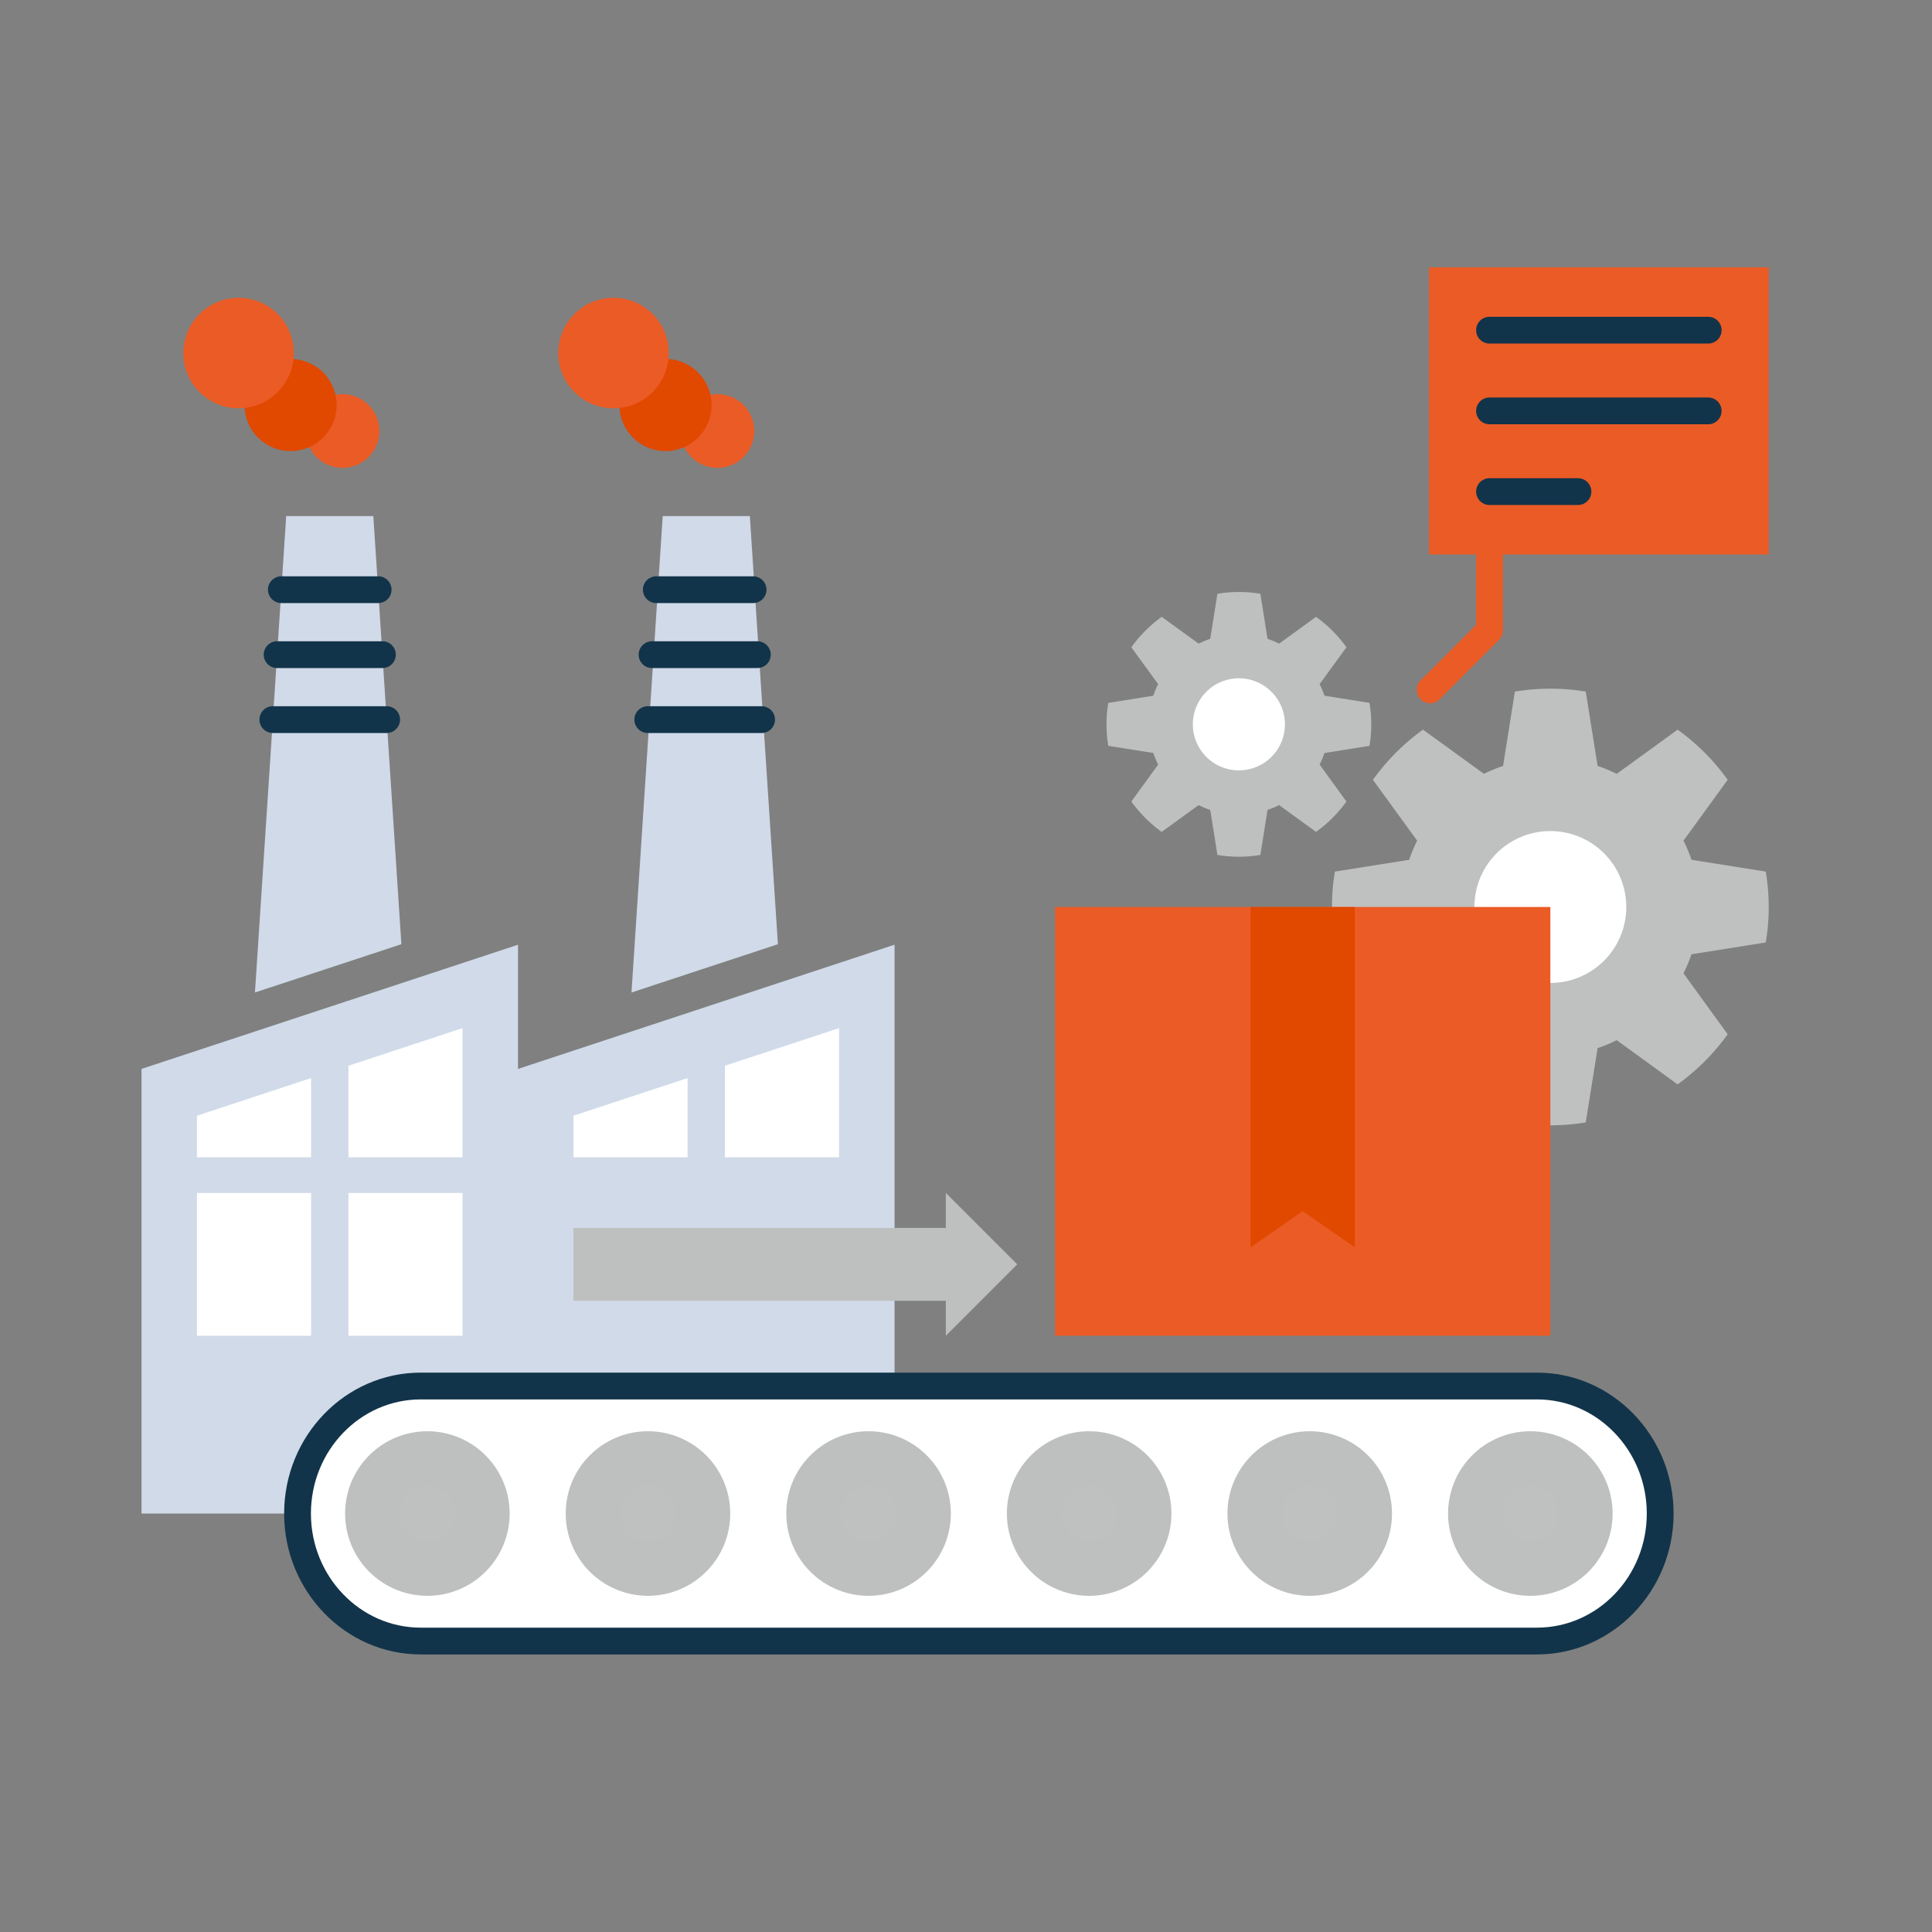
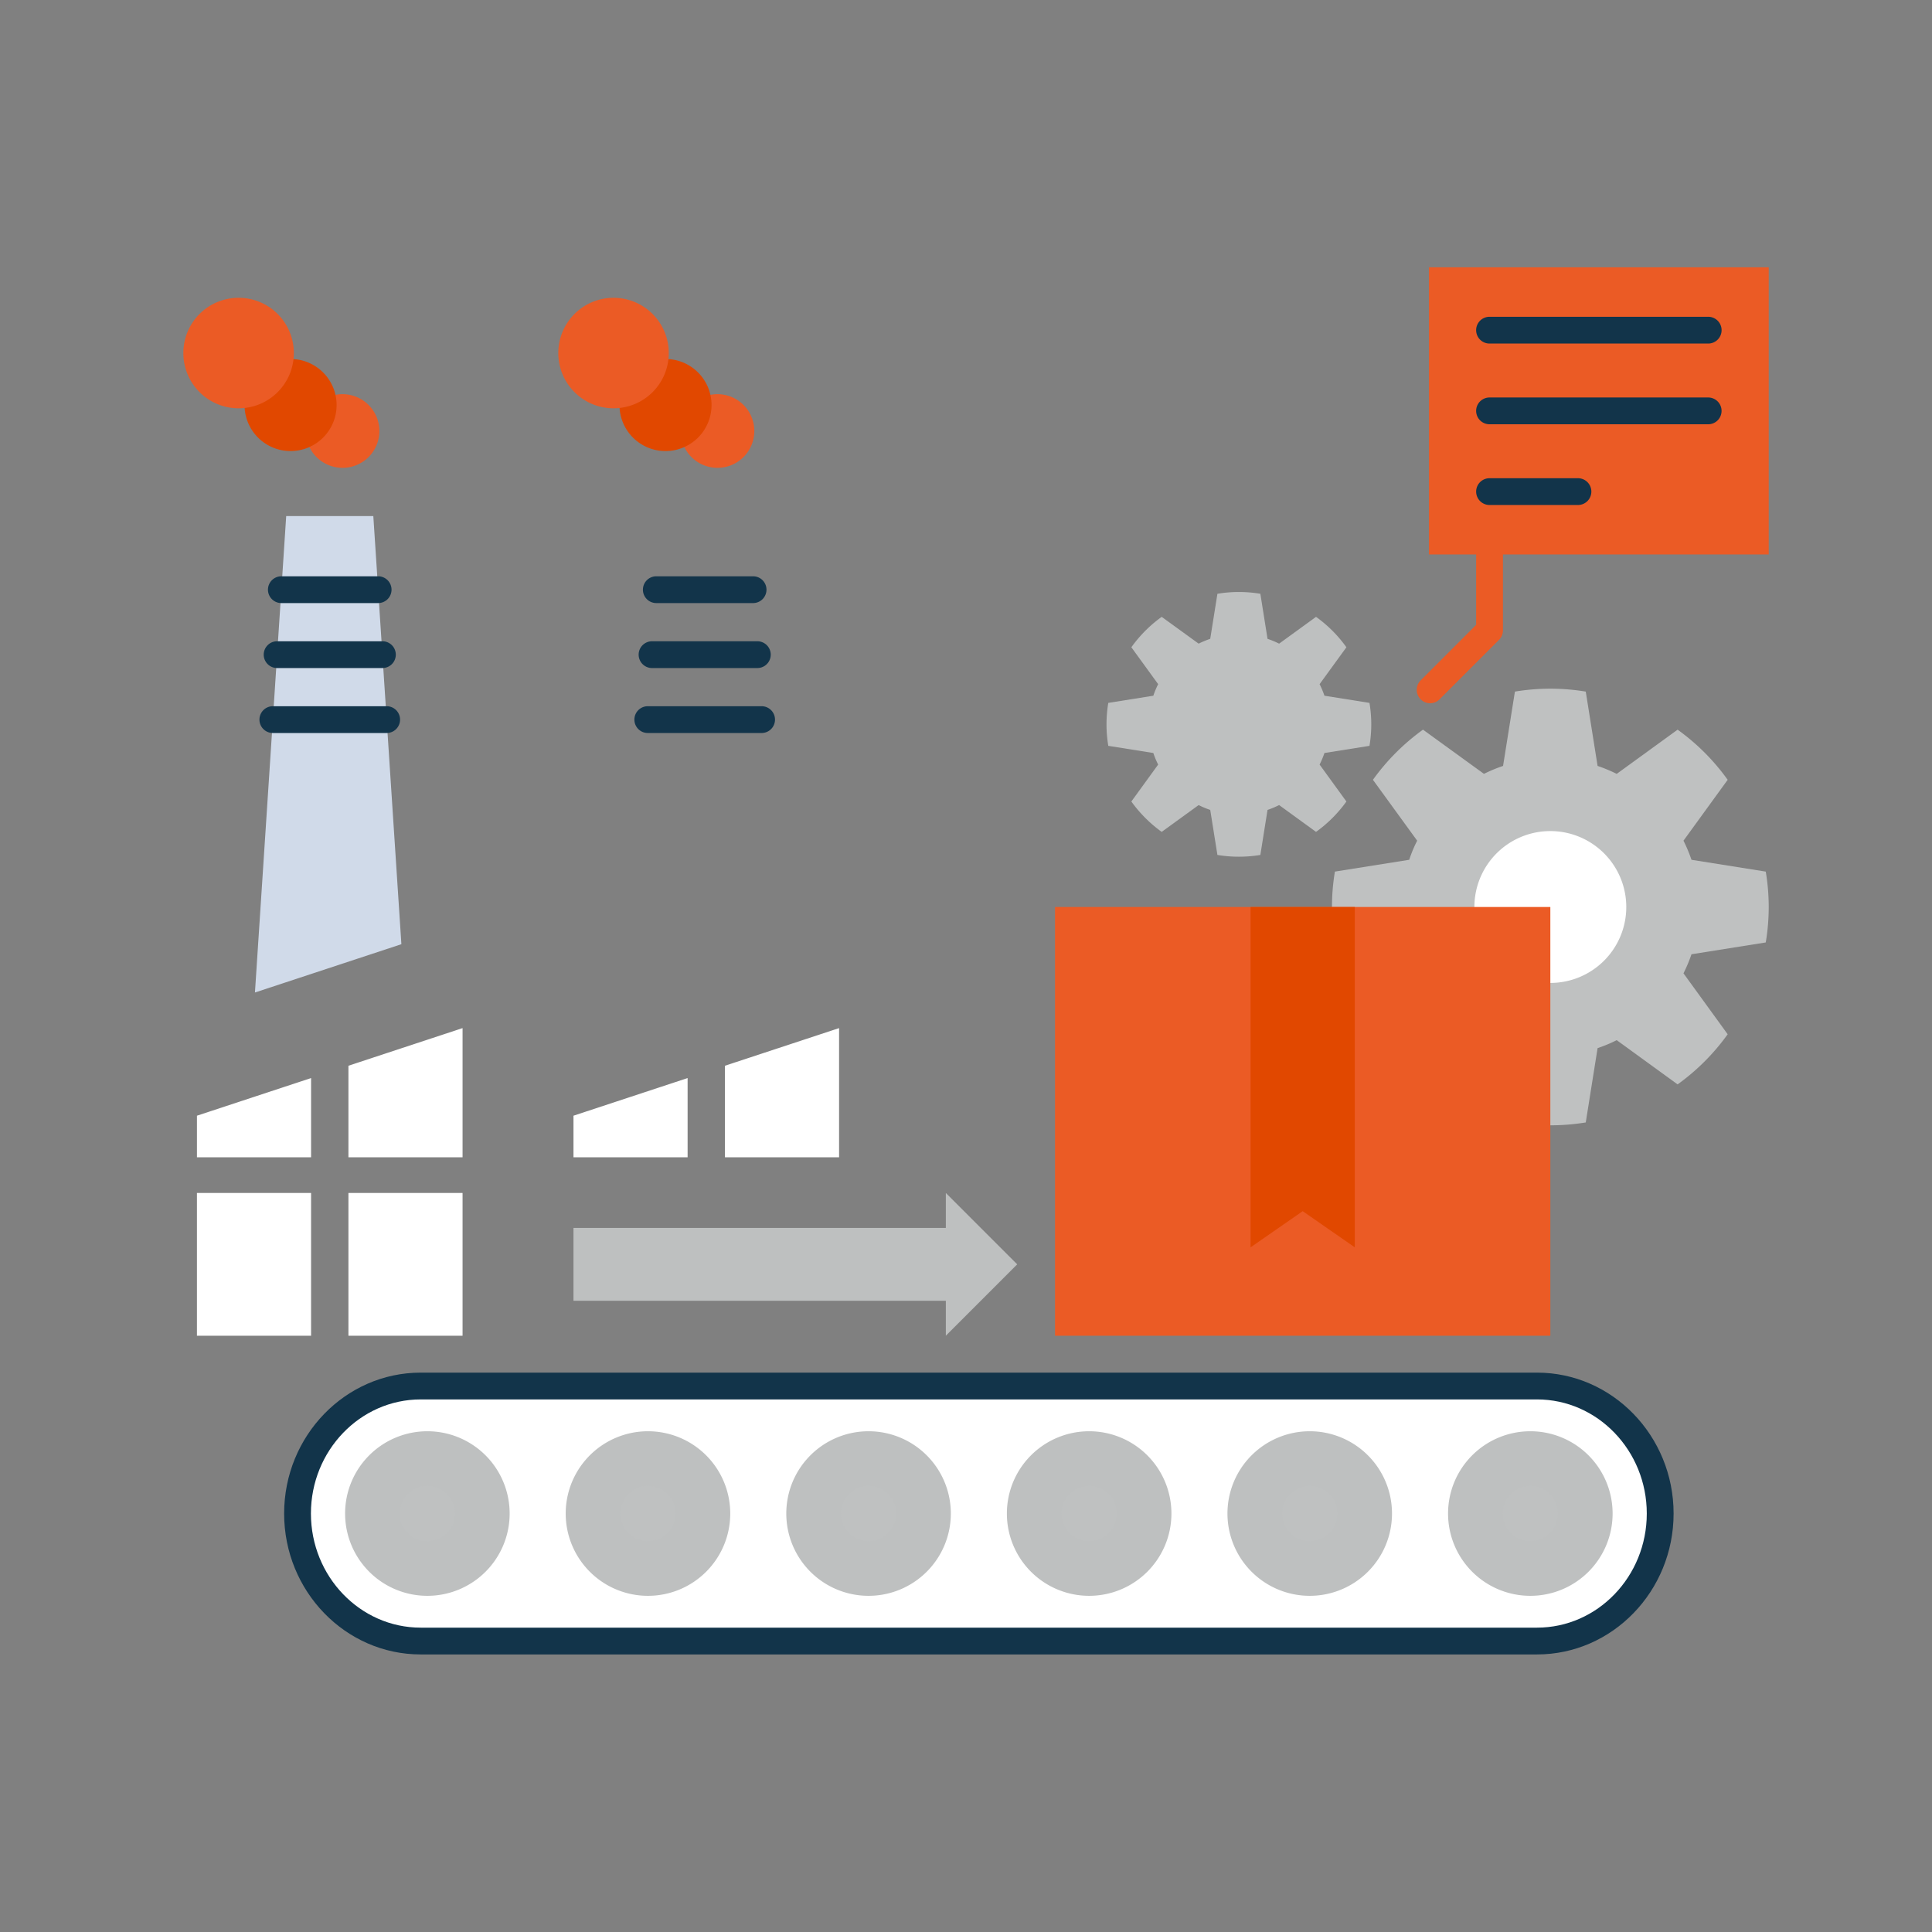
<svg xmlns="http://www.w3.org/2000/svg" width="355" height="355" viewBox="0 0 355 355">
  <rect x="0" y="0" width="355" height="355" fill="#808080" stroke="none" />
  <defs>
    <style>.a{fill:#bfc1c1;}.b{fill:#fff;}.c{fill:#bec0c0;}.d{fill:#d0dae9;}.e{fill:#12344a;}.f{fill:#eb5b25;}.g{fill:#e14800;}.h{fill:none;opacity:0.531;}</style>
  </defs>
  <g transform="translate(-1145 -279)">
    <g transform="translate(1420.188 1174.317)">
      <path class="a" d="M-69.145-764.057a39.7,39.7,0,0,0,.545-6.508,39.78,39.78,0,0,0-.545-6.508l-13.65-2.171a27.473,27.473,0,0,0-1.469-3.51l8.121-11.186a39.938,39.938,0,0,0-9.2-9.213l-11.191,8.123a27.865,27.865,0,0,0-3.512-1.461l-2.174-13.658a40.1,40.1,0,0,0-6.51-.536,39.988,39.988,0,0,0-6.508.536l-2.176,13.658a28.074,28.074,0,0,0-3.512,1.456l-11.2-8.119a40.239,40.239,0,0,0-9.2,9.213l8.127,11.186a25.125,25.125,0,0,0-1.461,3.51l-13.654,2.171a39.541,39.541,0,0,0-.539,6.508,39.46,39.46,0,0,0,.539,6.508l13.654,2.174a24.82,24.82,0,0,0,1.461,3.5l-8.127,11.2a40.439,40.439,0,0,0,9.2,9.209l11.2-8.127a25.48,25.48,0,0,0,3.512,1.467l2.176,13.652a39.99,39.99,0,0,0,6.508.528,40.1,40.1,0,0,0,6.51-.528l2.174-13.652a26.955,26.955,0,0,0,3.512-1.467l11.191,8.127a40.135,40.135,0,0,0,9.2-9.209l-8.121-11.2a27.115,27.115,0,0,0,1.469-3.5Z" transform="translate(118.411 41.911)" />
      <path class="b" d="M-108.941-784.73A13.952,13.952,0,0,1-122.9-770.78a13.949,13.949,0,0,1-13.951-13.951A13.951,13.951,0,0,1-122.9-798.683,13.954,13.954,0,0,1-108.941-784.73Z" transform="translate(132.578 56.074)" />
      <path class="c" d="M-119.534-790.566a24.217,24.217,0,0,0,.329-3.946,24.278,24.278,0,0,0-.329-3.946l-8.276-1.317a16.876,16.876,0,0,0-.889-2.126l4.925-6.778a24.148,24.148,0,0,0-5.579-5.588l-6.785,4.925a16.531,16.531,0,0,0-2.13-.887l-1.317-8.278a24.079,24.079,0,0,0-3.946-.327,23.972,23.972,0,0,0-3.944.327l-1.321,8.278a16.528,16.528,0,0,0-2.128.885l-6.791-4.923a24.256,24.256,0,0,0-5.575,5.588l4.925,6.778a15.376,15.376,0,0,0-.885,2.126l-8.278,1.317a24.278,24.278,0,0,0-.327,3.946,24.218,24.218,0,0,0,.327,3.946l8.278,1.317a15.032,15.032,0,0,0,.885,2.124l-4.925,6.789a24.492,24.492,0,0,0,5.575,5.581l6.791-4.927a15.706,15.706,0,0,0,2.128.892l1.321,8.274a24.2,24.2,0,0,0,3.944.321,24.31,24.31,0,0,0,3.946-.321l1.317-8.274a16.572,16.572,0,0,0,2.13-.892l6.785,4.927a24.381,24.381,0,0,0,5.579-5.581l-4.925-6.789a16.464,16.464,0,0,0,.889-2.124Z" transform="translate(95.985 32.295)" />
-       <path class="b" d="M-143.659-803.1a8.456,8.456,0,0,1-8.459,8.454,8.457,8.457,0,0,1-8.459-8.454,8.46,8.46,0,0,1,8.459-8.461A8.459,8.459,0,0,1-143.659-803.1Z" transform="translate(104.572 40.88)" />
-       <path class="d" d="M-132.248-782.037l-26.907,8.874L-180-766.286v-22.819l-21.429,7.068-26.908,8.874-20.847,6.877v81.7H-180V-701.3h69.187v-87.809Z" transform="translate(0 67.377)" />
      <path class="b" d="M-8.288-751.91H-213.406c-12.446,0-22.632,10.543-22.632,23.43h0c0,12.887,10.185,23.43,22.632,23.43H-8.288c12.448,0,22.634-10.543,22.634-23.43h0C14.346-741.367,4.161-751.91-8.288-751.91Z" transform="translate(15.52 111.272)" />
      <path class="e" d="M-6.956-701.257H-212.074c-13.835,0-25.093-11.616-25.093-25.891s11.258-25.891,25.093-25.891H-6.956c13.837,0,25.1,11.616,25.1,25.891S6.882-701.257-6.956-701.257Zm-205.118-46.859c-11.121,0-20.17,9.407-20.17,20.968s9.05,20.968,20.17,20.968H-6.956c11.125,0,20.173-9.405,20.173-20.968S4.17-748.116-6.956-748.116Z" transform="translate(14.187 109.939)" />
      <path class="c" d="M-201.794-732.98a15.119,15.119,0,0,1-15.117,15.119,15.12,15.12,0,0,1-15.117-15.119A15.118,15.118,0,0,1-216.911-748.1,15.117,15.117,0,0,1-201.794-732.98Z" transform="translate(20.252 115.772)" />
      <path class="c" d="M-183.2-732.98a15.118,15.118,0,0,1-15.115,15.119,15.119,15.119,0,0,1-15.119-15.119A15.117,15.117,0,0,1-198.317-748.1,15.117,15.117,0,0,1-183.2-732.98Z" transform="translate(42.193 115.772)" />
      <path class="c" d="M-164.609-732.98a15.121,15.121,0,0,1-15.119,15.119,15.118,15.118,0,0,1-15.115-15.119A15.116,15.116,0,0,1-179.728-748.1,15.119,15.119,0,0,1-164.609-732.98Z" transform="translate(64.134 115.772)" />
      <path class="c" d="M-146.017-732.98a15.12,15.12,0,0,1-15.117,15.119,15.119,15.119,0,0,1-15.117-15.119A15.117,15.117,0,0,1-161.134-748.1,15.118,15.118,0,0,1-146.017-732.98Z" transform="translate(86.075 115.772)" />
      <path class="c" d="M-127.426-732.98a15.118,15.118,0,0,1-15.115,15.119A15.121,15.121,0,0,1-157.66-732.98,15.119,15.119,0,0,1-142.541-748.1,15.116,15.116,0,0,1-127.426-732.98Z" transform="translate(108.015 115.772)" />
      <path class="c" d="M-108.833-732.98a15.119,15.119,0,0,1-15.117,15.119,15.12,15.12,0,0,1-15.117-15.119A15.118,15.118,0,0,1-123.95-748.1,15.117,15.117,0,0,1-108.833-732.98Z" transform="translate(129.957 115.772)" />
      <circle class="a" cx="5.076" cy="5.076" r="5.076" transform="translate(-201.735 -622.283)" />
      <path class="a" d="M-198.677-738.416a5.076,5.076,0,0,1-5.075,5.075,5.075,5.075,0,0,1-5.077-5.075,5.075,5.075,0,0,1,5.077-5.075A5.076,5.076,0,0,1-198.677-738.416Z" transform="translate(47.628 121.207)" />
      <path class="a" d="M-180.087-738.416a5.075,5.075,0,0,1-5.075,5.075,5.075,5.075,0,0,1-5.075-5.075,5.075,5.075,0,0,1,5.075-5.075A5.075,5.075,0,0,1-180.087-738.416Z" transform="translate(69.569 121.207)" />
      <path class="a" d="M-161.5-738.416a5.074,5.074,0,0,1-5.073,5.075,5.075,5.075,0,0,1-5.075-5.075,5.075,5.075,0,0,1,5.075-5.075A5.074,5.074,0,0,1-161.5-738.416Z" transform="translate(91.511 121.207)" />
      <path class="a" d="M-142.9-738.416a5.076,5.076,0,0,1-5.075,5.075,5.075,5.075,0,0,1-5.075-5.075,5.075,5.075,0,0,1,5.075-5.075A5.076,5.076,0,0,1-142.9-738.416Z" transform="translate(113.451 121.207)" />
      <path class="a" d="M-124.312-738.416a5.075,5.075,0,0,1-5.075,5.075,5.074,5.074,0,0,1-5.073-5.075,5.074,5.074,0,0,1,5.073-5.075A5.075,5.075,0,0,1-124.312-738.416Z" transform="translate(135.393 121.207)" />
      <rect class="f" width="91.013" height="78.782" transform="translate(-81.329 -728.66)" />
      <path class="g" d="M-136.561-729.747l-9.574-6.647-9.576,6.647v-62.538h19.151Z" transform="translate(110.314 63.625)" />
-       <path class="d" d="M-186.143-825.234h-16.008l-5.74,87.545,26.907-8.874Z" transform="translate(48.736 24.741)" />
+       <path class="d" d="M-186.143-825.234h-16.008Z" transform="translate(48.736 24.741)" />
      <path class="d" d="M-217.877-825.234h-16.008l-5.742,87.545,26.908-8.874Z" transform="translate(11.285 24.741)" />
      <path class="b" d="M-179.042-782.077l-20.971,6.915v16.826h20.971Z" transform="translate(58.033 75.671)" />
      <path class="b" d="M-212.78-770.95v7.645h20.971v-14.562Z" transform="translate(42.967 80.64)" />
      <path class="b" d="M-244.515-770.95v7.645h20.971v-14.562Z" transform="translate(5.516 80.64)" />
      <path class="b" d="M-210.777-782.077l-20.971,6.915v16.826h20.971Z" transform="translate(20.583 75.671)" />
      <path class="e" d="M-218.285-815.235h-17.783a2.461,2.461,0,0,1-2.461-2.461,2.462,2.462,0,0,1,2.461-2.461h17.783a2.462,2.462,0,0,1,2.461,2.461A2.461,2.461,0,0,1-218.285-815.235Z" transform="translate(12.579 30.731)" />
      <path class="e" d="M-217.079-809.759h-19.346a2.46,2.46,0,0,1-2.461-2.461,2.461,2.461,0,0,1,2.461-2.461h19.346a2.461,2.461,0,0,1,2.461,2.461A2.46,2.46,0,0,1-217.079-809.759Z" transform="translate(12.157 37.194)" />
      <path class="e" d="M-215.872-804.284h-20.916a2.46,2.46,0,0,1-2.459-2.461,2.46,2.46,0,0,1,2.459-2.461h20.916a2.461,2.461,0,0,1,2.461,2.461A2.462,2.462,0,0,1-215.872-804.284Z" transform="translate(11.733 43.655)" />
      <path class="e" d="M-186.685-815.235h-17.781a2.461,2.461,0,0,1-2.461-2.461,2.462,2.462,0,0,1,2.461-2.461h17.781a2.462,2.462,0,0,1,2.461,2.461A2.461,2.461,0,0,1-186.685-815.235Z" transform="translate(49.874 30.731)" />
      <path class="e" d="M-185.477-809.759h-19.349a2.46,2.46,0,0,1-2.461-2.461,2.461,2.461,0,0,1,2.461-2.461h19.349a2.461,2.461,0,0,1,2.461,2.461A2.46,2.46,0,0,1-185.477-809.759Z" transform="translate(49.449 37.194)" />
      <path class="e" d="M-184.269-804.284h-20.916a2.462,2.462,0,0,1-2.461-2.461,2.461,2.461,0,0,1,2.461-2.461h20.916a2.461,2.461,0,0,1,2.461,2.461A2.462,2.462,0,0,1-184.269-804.284Z" transform="translate(49.025 43.655)" />
      <path class="c" d="M-131.245-755.067l-13.117-13.115v6.423H-212.78v13.385h68.418v6.425Z" transform="translate(42.967 92.07)" />
      <rect class="b" width="20.971" height="26.234" transform="translate(-211.165 -676.112)" />
      <rect class="b" width="20.971" height="26.234" transform="translate(-239 -676.112)" />
      <path class="f" d="M-190.213-828.739a6.765,6.765,0,0,1-6.765,6.767,6.767,6.767,0,0,1-6.769-6.767,6.768,6.768,0,0,1,6.769-6.767A6.766,6.766,0,0,1-190.213-828.739Z" transform="translate(53.627 12.619)" />
      <path class="g" d="M-191.985-830.011a8.457,8.457,0,0,1-8.459,8.457,8.458,8.458,0,0,1-8.459-8.457,8.46,8.46,0,0,1,8.459-8.461A8.459,8.459,0,0,1-191.985-830.011Z" transform="translate(47.542 9.119)" />
      <path class="f" d="M-193.758-833.476a10.151,10.151,0,0,1-10.151,10.151,10.151,10.151,0,0,1-10.151-10.151,10.152,10.152,0,0,1,10.151-10.153A10.152,10.152,0,0,1-193.758-833.476Z" transform="translate(41.457 3.033)" />
      <path class="f" d="M-221.813-828.739a6.768,6.768,0,0,1-6.769,6.767,6.765,6.765,0,0,1-6.765-6.767,6.766,6.766,0,0,1,6.765-6.767A6.77,6.77,0,0,1-221.813-828.739Z" transform="translate(16.335 12.619)" />
      <path class="g" d="M-223.586-830.011a8.458,8.458,0,0,1-8.459,8.457,8.458,8.458,0,0,1-8.459-8.457,8.46,8.46,0,0,1,8.459-8.461A8.46,8.46,0,0,1-223.586-830.011Z" transform="translate(10.249 9.119)" />
      <path class="f" d="M-225.358-833.476a10.151,10.151,0,0,1-10.151,10.151,10.151,10.151,0,0,1-10.153-10.151,10.153,10.153,0,0,1,10.153-10.153A10.152,10.152,0,0,1-225.358-833.476Z" transform="translate(4.163 3.033)" />
      <path class="f" d="M-77.029-846.2h-62.428v52.759h8.666V-780.5l-10.194,10.2a2.453,2.453,0,0,0,0,3.477,2.443,2.443,0,0,0,1.738.724,2.457,2.457,0,0,0,1.742-.724l10.916-10.918a2.447,2.447,0,0,0,.722-1.735V-793.44h48.839Z" transform="translate(126.84)" />
      <path class="e" d="M-94.066-830.305h-40.173a2.46,2.46,0,0,1-2.461-2.461,2.462,2.462,0,0,1,2.461-2.461h40.173a2.462,2.462,0,0,1,2.461,2.461A2.46,2.46,0,0,1-94.066-830.305Z" transform="translate(132.75 12.947)" />
      <path class="e" d="M-94.066-837.108h-40.173a2.461,2.461,0,0,1-2.461-2.461,2.461,2.461,0,0,1,2.461-2.461h40.173A2.461,2.461,0,0,1-91.6-839.57,2.461,2.461,0,0,1-94.066-837.108Z" transform="translate(132.75 4.919)" />
      <path class="e" d="M-117.992-823.5h-16.246a2.461,2.461,0,0,1-2.461-2.461,2.46,2.46,0,0,1,2.461-2.461h16.246a2.46,2.46,0,0,1,2.461,2.461A2.461,2.461,0,0,1-117.992-823.5Z" transform="translate(132.75 20.976)" />
    </g>
    <rect class="h" width="355" height="355" transform="translate(1145 279)" />
  </g>
</svg>